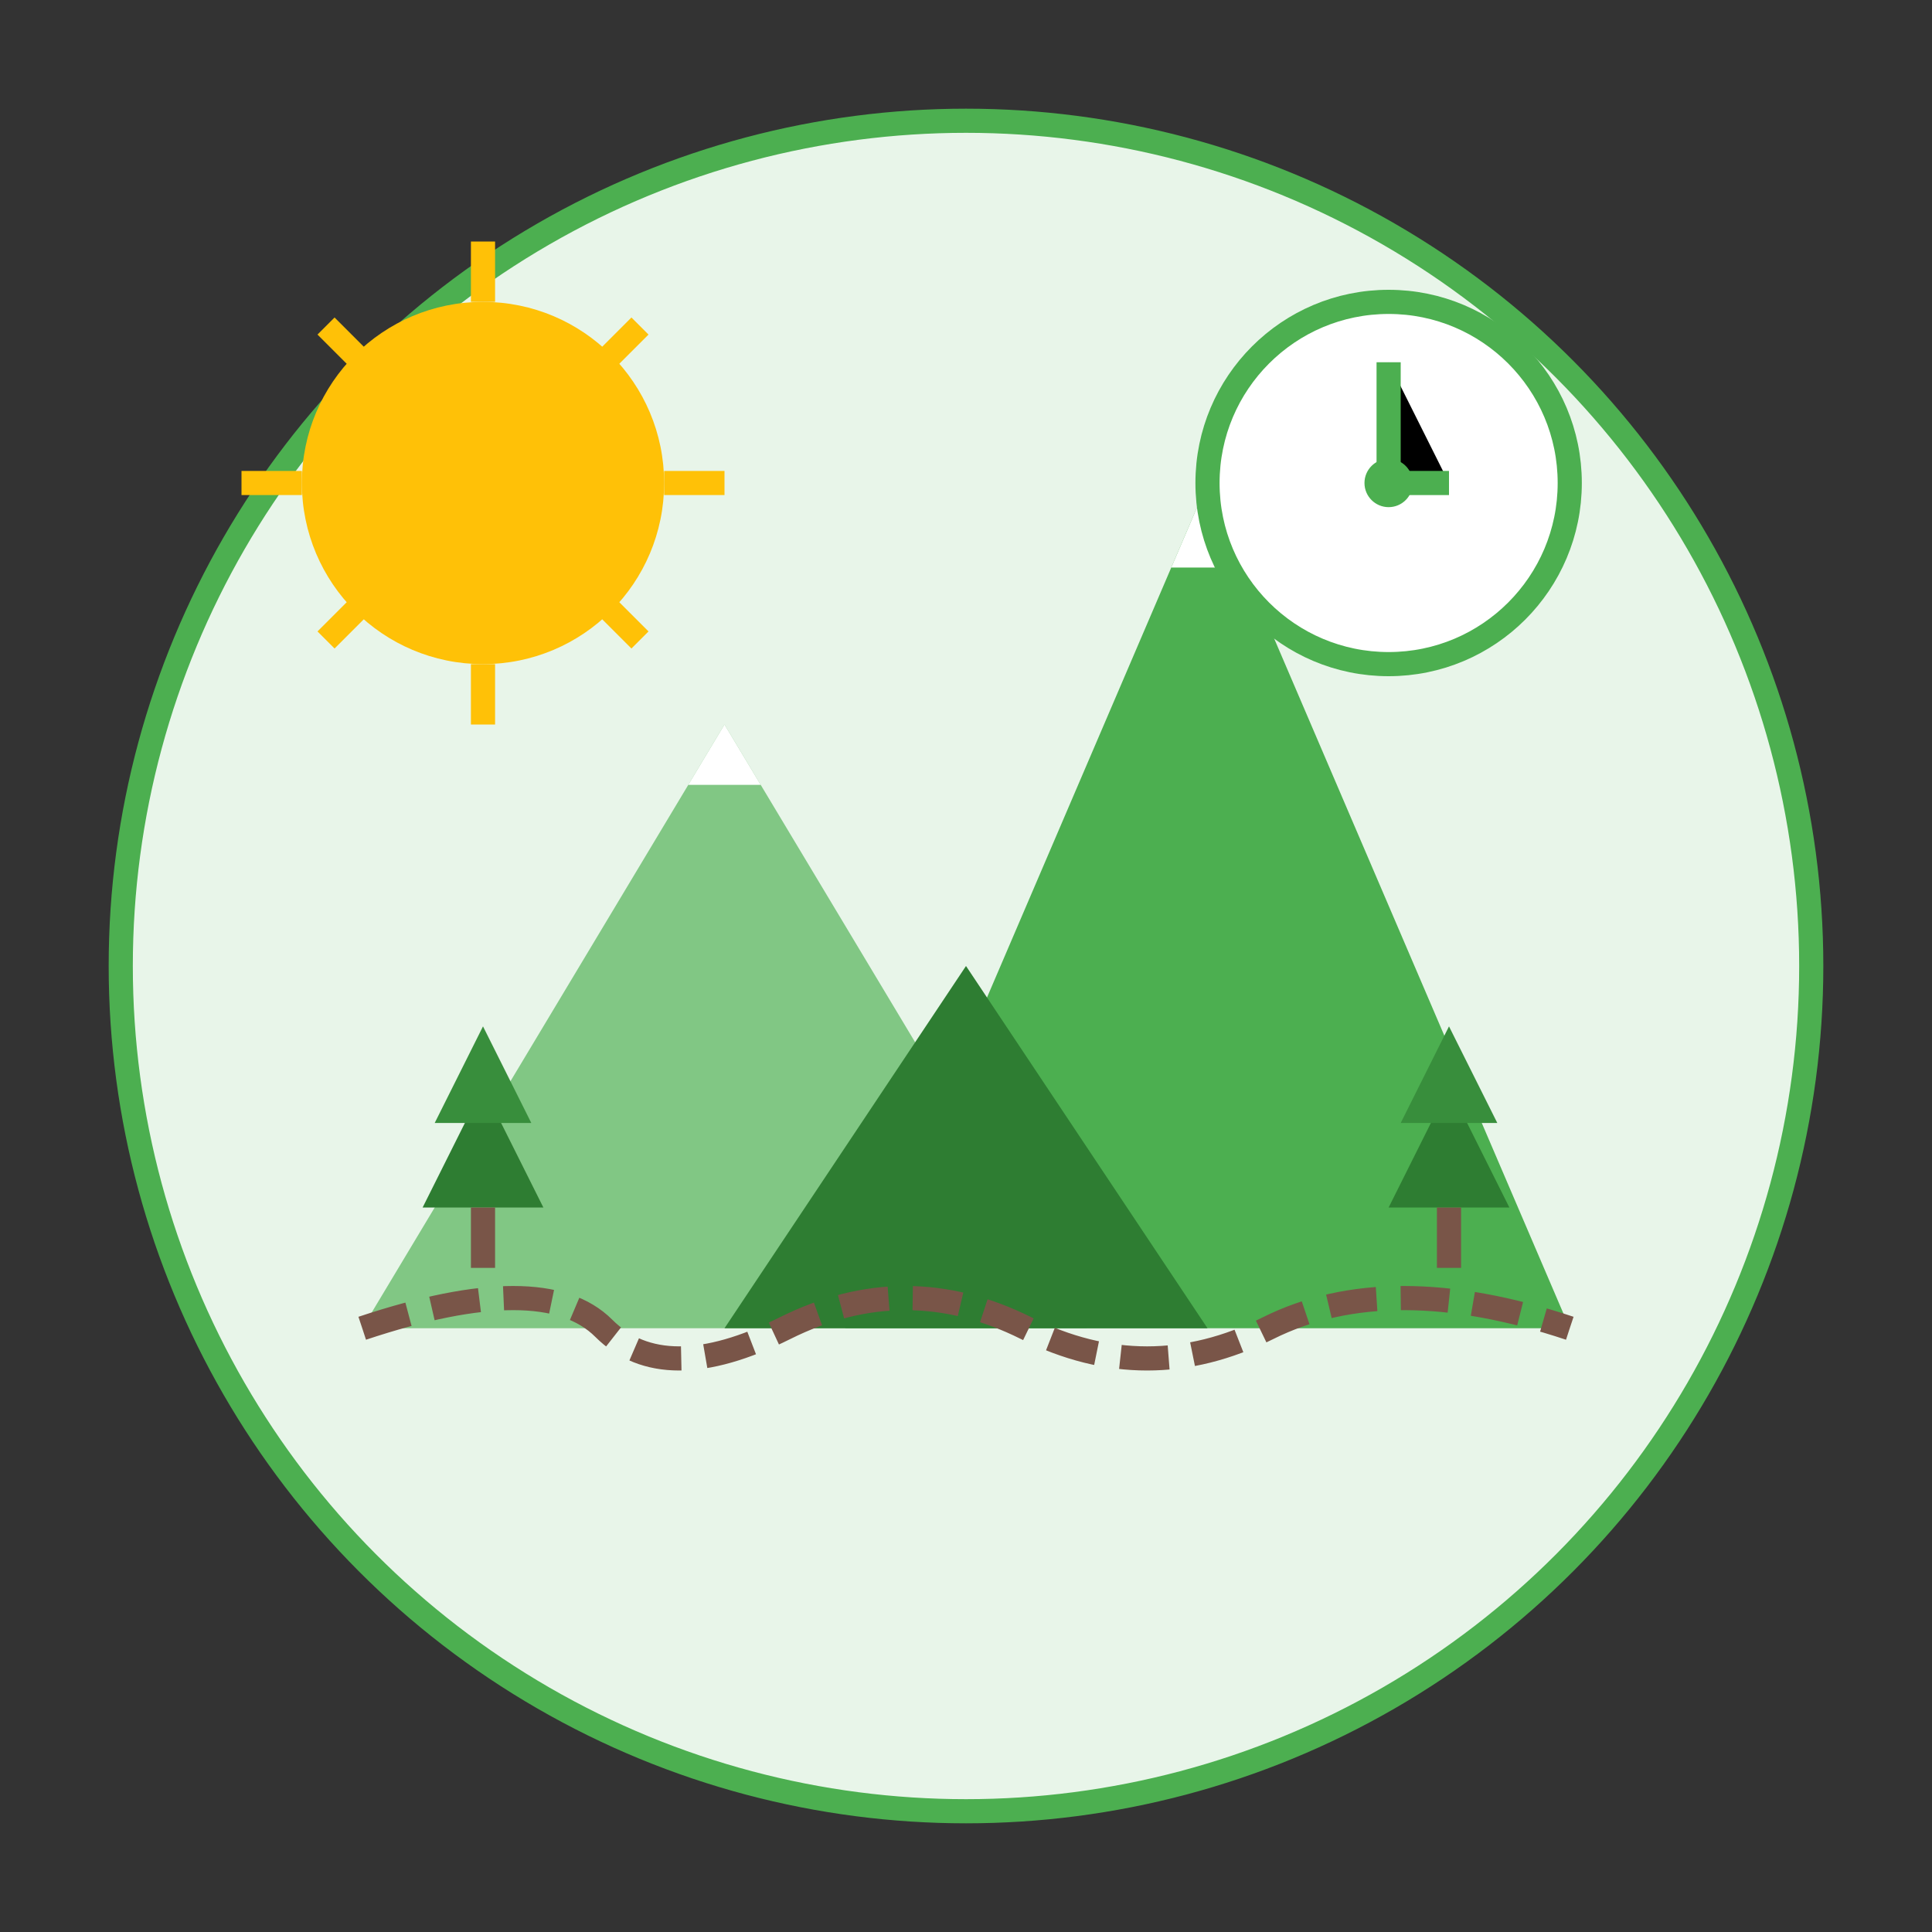
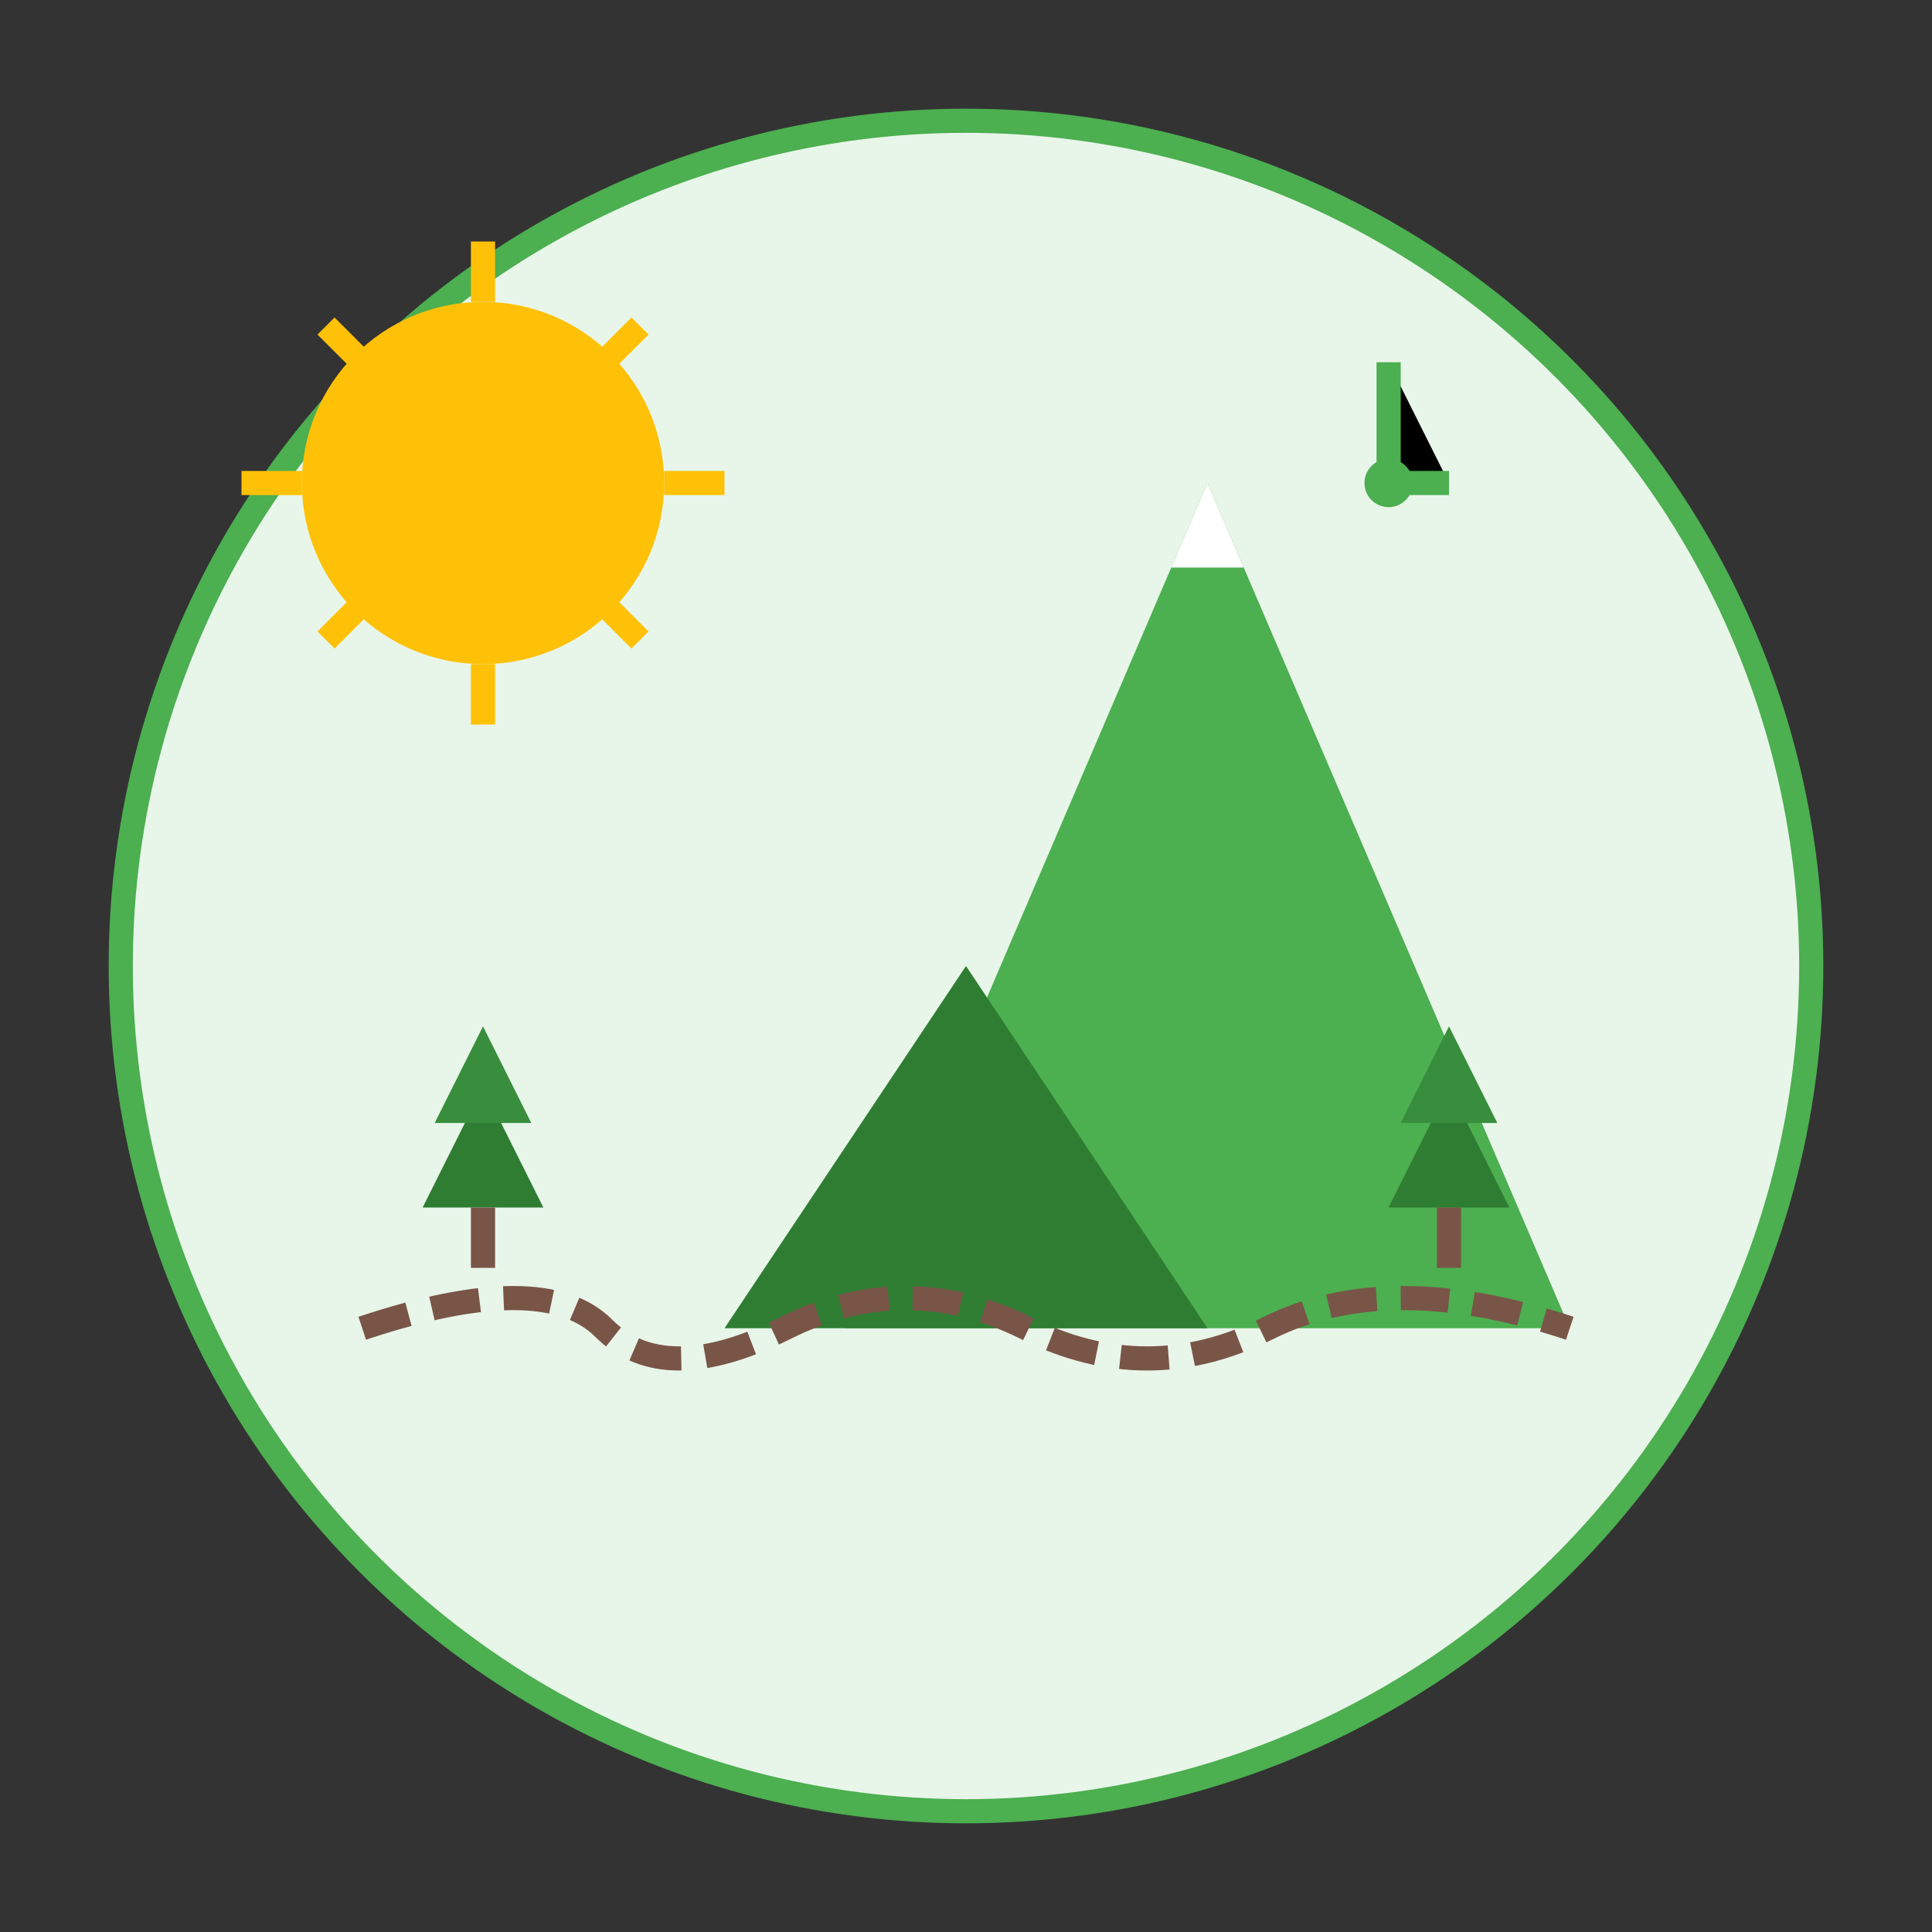
<svg xmlns="http://www.w3.org/2000/svg" viewBox="0 0 160 160" width="160" height="160">
  <rect x="0" y="0" width="160" height="160" fill="#333333" stroke="none" />
  <circle cx="80" cy="80" r="70" fill="#E8F5E9" stroke="#4CAF50" stroke-width="2" />
-   <path d="M30 110 L60 60 L90 110 Z" fill="#81C784" />
  <path d="M70 110 L100 40 L130 110 Z" fill="#4CAF50" />
  <path d="M60 110 L80 80 L100 110 Z" fill="#2E7D32" />
  <path d="M100 40 L97 47 L103 47 Z" fill="white" />
-   <path d="M60 60 L57 65 L63 65 Z" fill="white" />
  <circle cx="40" cy="40" r="15" fill="#FFC107" />
  <path d="M40 20 L40 25 M40 55 L40 60 M20 40 L25 40 M55 40 L60 40 M27 27 L30 30 M50 50 L53 53 M27 53 L30 50 M53 27 L50 30" stroke="#FFC107" stroke-width="2" />
-   <circle cx="115" cy="40" r="15" fill="white" stroke="#4CAF50" stroke-width="2" />
  <path d="M115 30 L115 40 L120 40" stroke="#4CAF50" stroke-width="2" />
  <circle cx="115" cy="40" r="2" fill="#4CAF50" />
  <path d="M30 110 Q45 105 50 110 Q55 115 65 110 Q75 105 85 110 Q95 115 105 110 Q115 105 130 110" stroke="#795548" stroke-width="2" stroke-dasharray="4,2" fill="none" />
  <path d="M40 90 L35 100 L45 100 Z" fill="#2E7D32" />
  <path d="M40 85 L36 93 L44 93 Z" fill="#388E3C" />
  <rect x="39" y="100" width="2" height="5" fill="#795548" />
  <path d="M120 90 L115 100 L125 100 Z" fill="#2E7D32" />
  <path d="M120 85 L116 93 L124 93 Z" fill="#388E3C" />
  <rect x="119" y="100" width="2" height="5" fill="#795548" />
</svg>